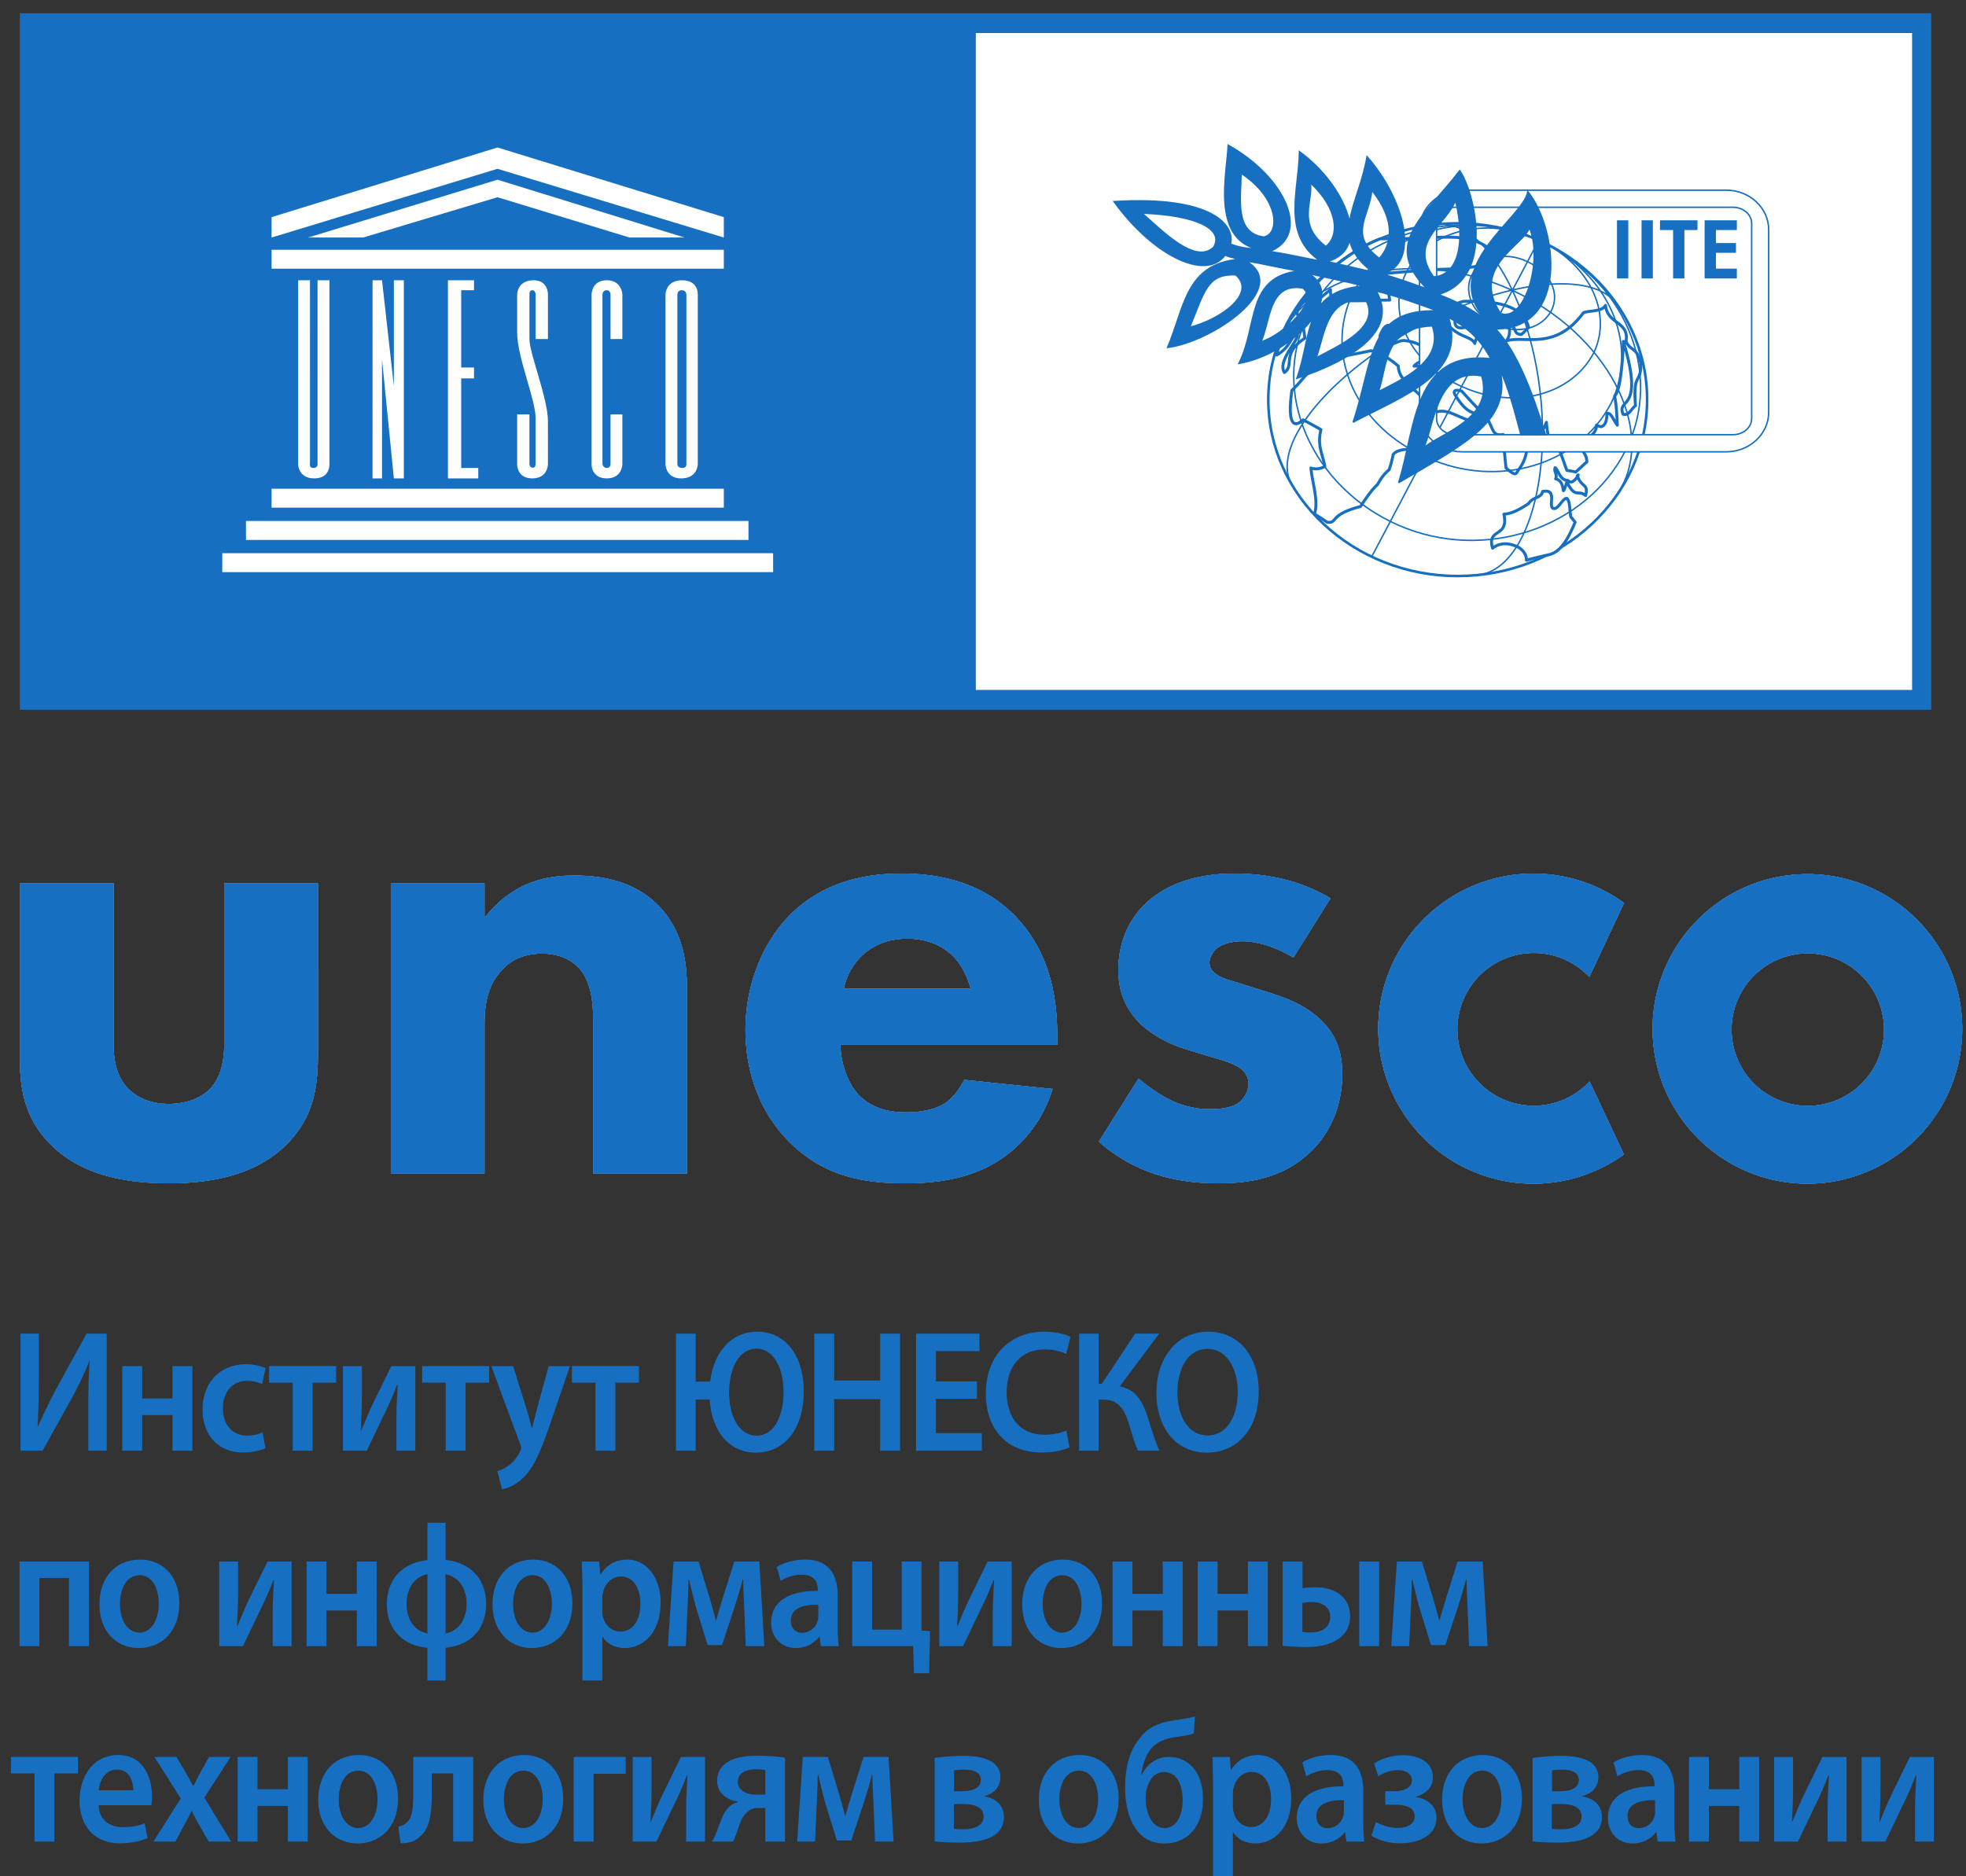
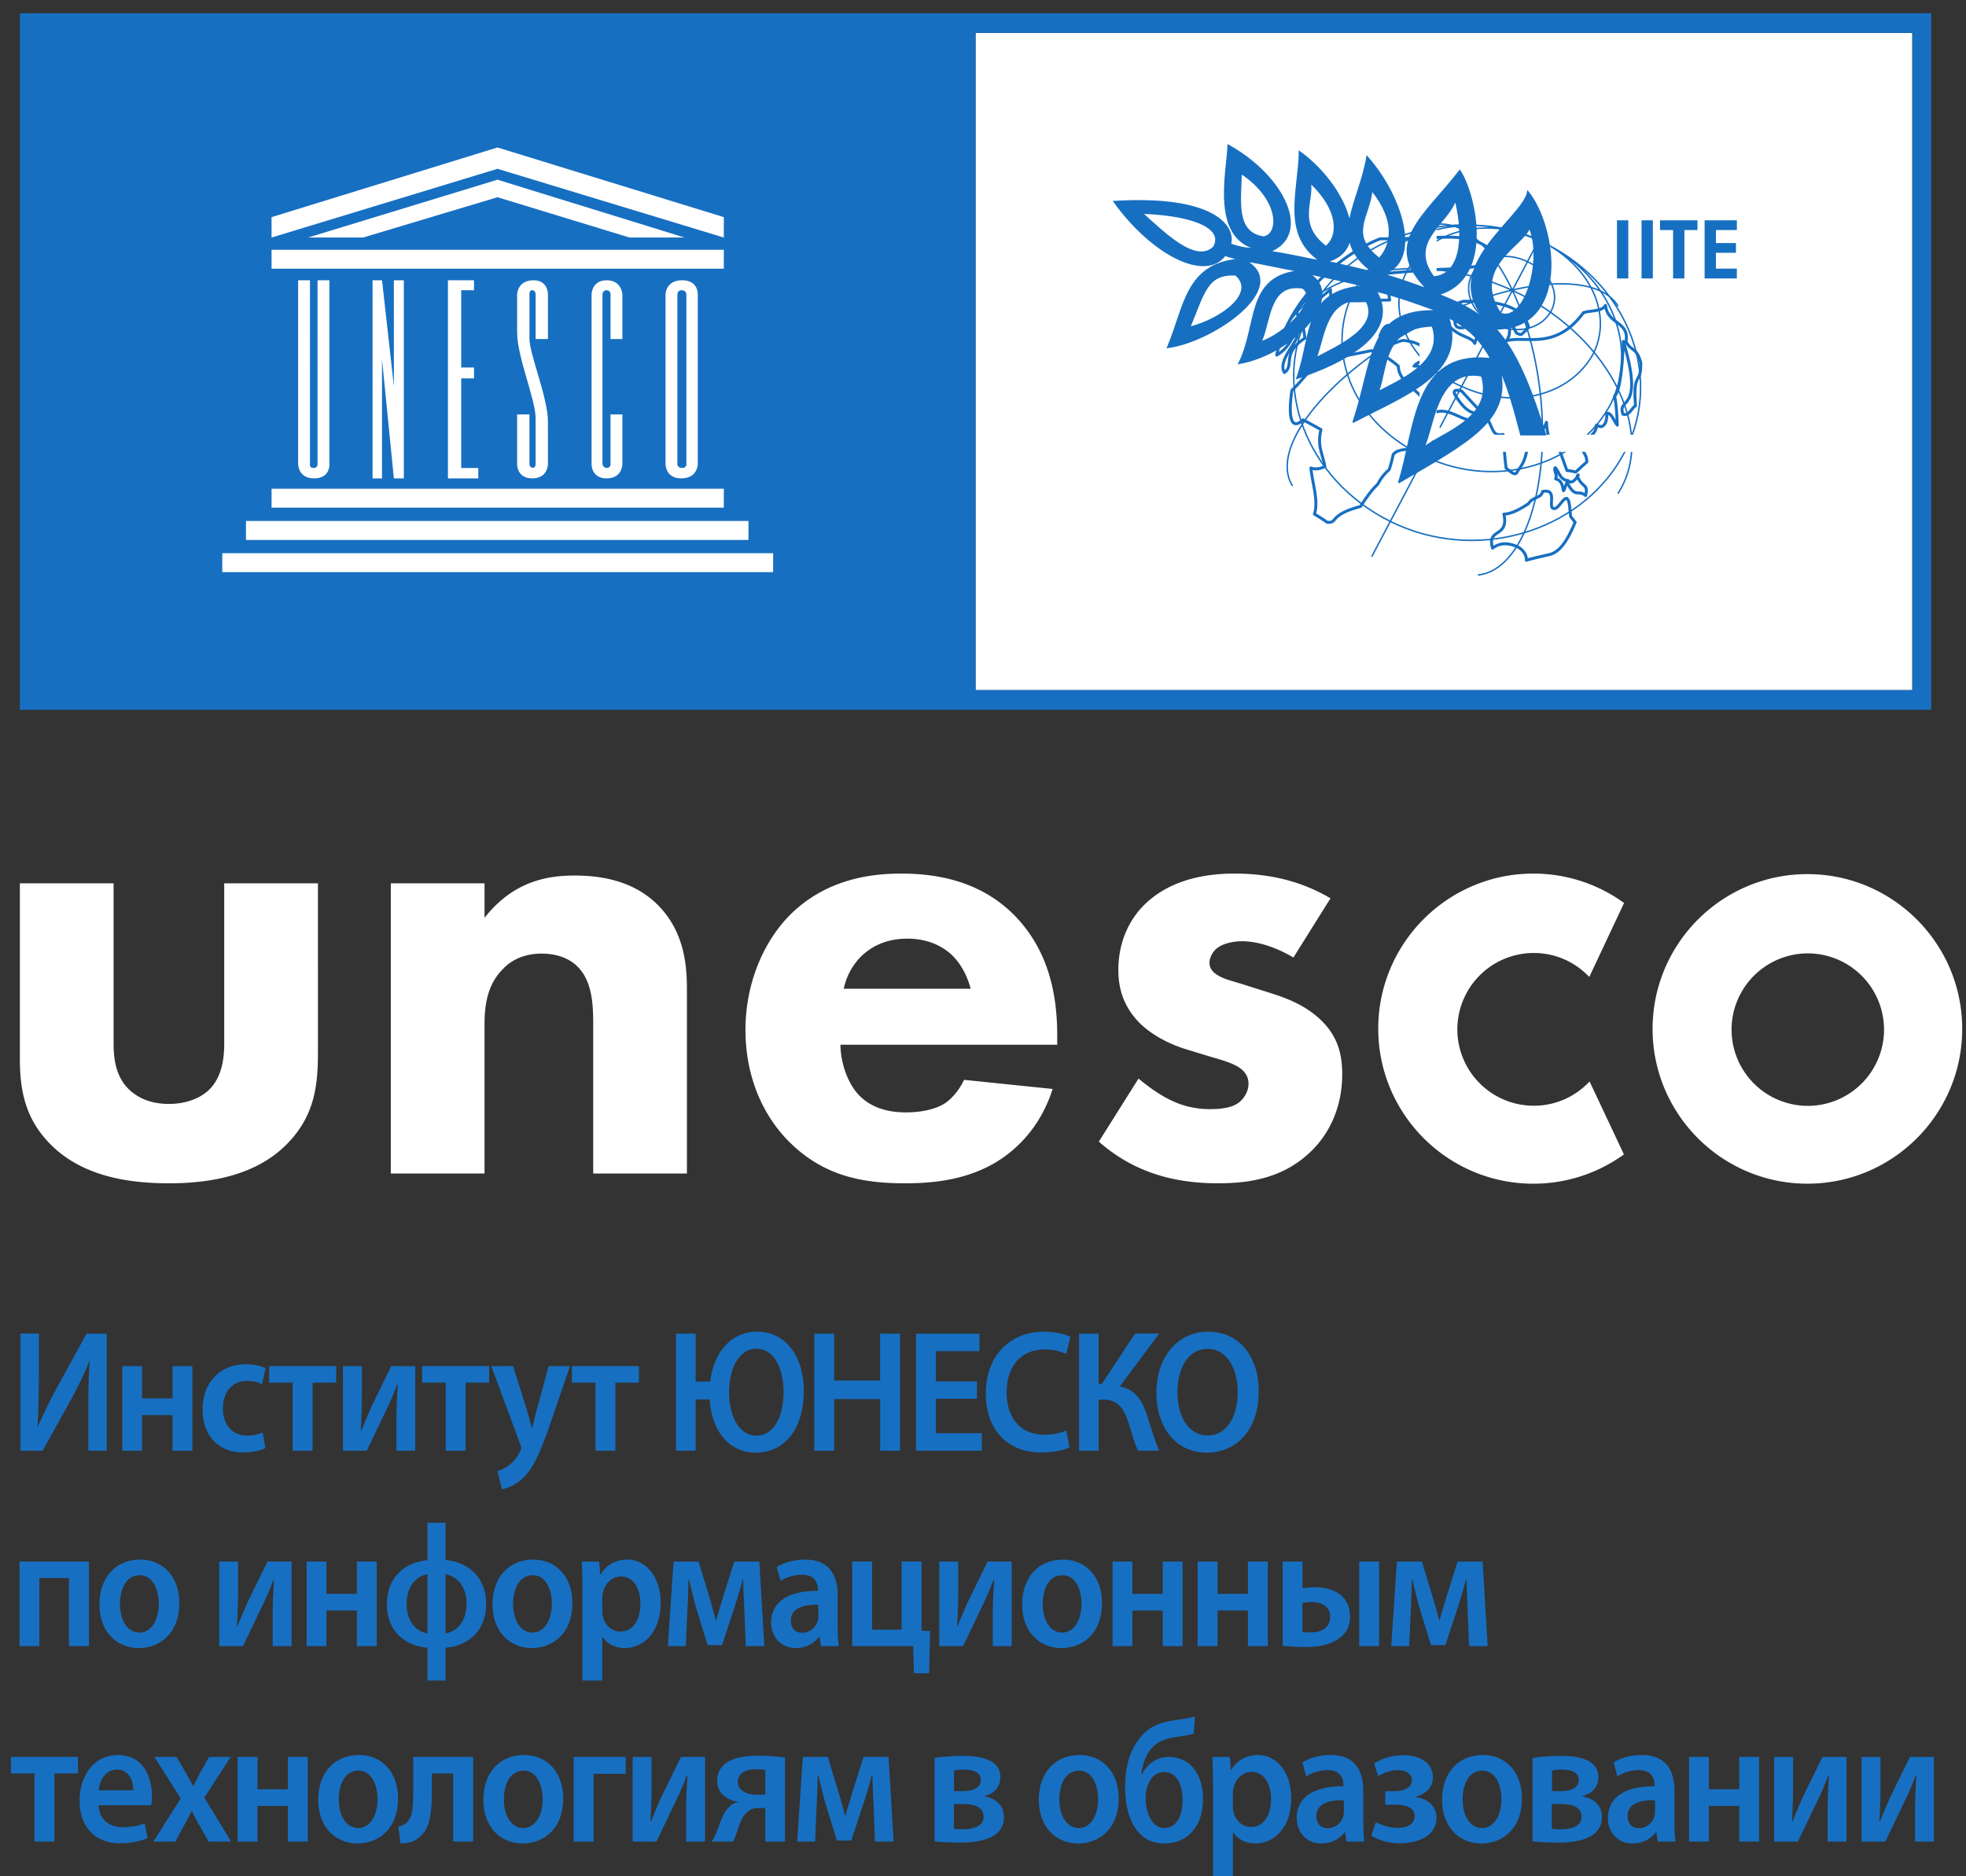
<svg xmlns="http://www.w3.org/2000/svg" width="132" height="126" fill="none">
  <rect width="100%" height="100%" fill="#333333" stroke="none" />
  <path d="M106.597 72.757a5.095 5.095 0 01-3.621 1.497 5.134 5.134 0 01-5.128-5.129 5.134 5.134 0 015.128-5.129c1.357 0 2.634.525 3.6 1.478l.131.129 2.336-4.965-.089-.063a10.336 10.336 0 00-6.004-1.91c-5.742 0-10.413 4.67-10.413 10.412 0 5.742 4.67 10.413 10.413 10.413 2.158 0 4.231-.658 5.994-1.903l.088-.064-2.304-4.897-.131.131zm14.782 1.506a5.125 5.125 0 01-5.12-5.12 5.125 5.125 0 015.12-5.12 5.125 5.125 0 015.118 5.12 5.125 5.125 0 01-5.118 5.12zm-.027-15.563c-5.733 0-10.395 4.664-10.395 10.395 0 5.732 4.662 10.394 10.395 10.394 5.731 0 10.394-4.662 10.394-10.394 0-5.731-4.663-10.395-10.394-10.395m-113.726.62v10.749c0 .874.087 2.228 1.093 3.146.436.392 1.223.918 2.622.918 1.179 0 2.097-.394 2.665-.918.918-.873 1.049-2.185 1.049-3.146v-10.75h6.292V70.68c0 2.23-.22 4.326-2.185 6.249-2.229 2.184-5.506 2.534-7.821 2.534-2.404 0-5.637-.35-7.866-2.534-1.791-1.748-2.141-3.714-2.141-5.855V59.32h6.292zm18.614 0h6.292v2.316c1.923-2.448 4.194-2.84 6.03-2.84 1.705 0 3.932.305 5.593 1.965 1.835 1.835 1.966 4.152 1.966 5.724v12.322h-6.292V68.801c0-1.267-.044-2.883-1.049-3.888-.48-.48-1.268-.874-2.402-.874-1.313 0-2.142.524-2.623 1.049-1.049 1.048-1.223 2.446-1.223 3.713v10.006H26.24V59.32zm38.93 7.078c-.044-.174-.35-1.398-1.267-2.272-.7-.655-1.704-1.092-2.972-1.092-1.616 0-2.578.655-3.19 1.267a4.394 4.394 0 00-1.092 2.097h8.52zm5.813 3.758H56.43c0 1.05.394 2.447 1.18 3.321.961 1.048 2.272 1.224 3.233 1.224.918 0 1.88-.176 2.535-.569.086-.043.83-.523 1.354-1.616l5.943.612c-.874 2.753-2.622 4.193-3.758 4.893-1.88 1.136-3.977 1.443-6.161 1.443-2.928 0-5.506-.526-7.777-2.798-1.705-1.704-2.928-4.282-2.928-7.515 0-2.797 1.004-5.68 2.97-7.69 2.36-2.36 5.288-2.797 7.473-2.797 2.184 0 5.33.394 7.734 2.927 2.315 2.449 2.754 5.506 2.754 7.91v.654zm15.859-5.855c-.96-.569-2.229-1.093-3.451-1.093-.656 0-1.399.175-1.793.568-.218.219-.392.569-.392.874 0 .438.305.699.611.874.437.262 1.093.393 1.88.655l1.66.525c1.091.35 2.229.787 3.233 1.704 1.137 1.05 1.529 2.228 1.529 3.715 0 2.577-1.135 4.237-2.01 5.112-1.922 1.922-4.282 2.227-6.335 2.227-2.623 0-5.462-.566-7.997-2.796l2.666-4.238c.61.524 1.486 1.136 2.141 1.442a5.874 5.874 0 002.622.612c.392 0 1.399 0 1.965-.437.395-.306.656-.787.656-1.267 0-.35-.13-.787-.699-1.136-.437-.263-1.004-.437-1.922-.7l-1.573-.48c-1.137-.35-2.316-.962-3.146-1.791-.918-.962-1.399-2.055-1.399-3.54 0-1.878.743-3.452 1.88-4.501 1.747-1.617 4.107-1.966 5.898-1.966 2.884 0 4.894.743 6.466 1.66l-2.49 3.977z" fill="#fff" />
-   <path d="M106.597 72.757a5.095 5.095 0 01-3.621 1.497 5.134 5.134 0 01-5.128-5.129 5.134 5.134 0 015.128-5.129c1.357 0 2.634.525 3.6 1.478l.131.129 2.336-4.965-.089-.063a10.336 10.336 0 00-6.004-1.91c-5.742 0-10.413 4.67-10.413 10.412 0 5.742 4.67 10.413 10.413 10.413 2.158 0 4.231-.658 5.994-1.903l.088-.064-2.304-4.897-.131.131zm14.782 1.506a5.125 5.125 0 01-5.12-5.12 5.125 5.125 0 015.12-5.12 5.125 5.125 0 015.118 5.12 5.125 5.125 0 01-5.118 5.12zm-.027-15.563c-5.733 0-10.395 4.664-10.395 10.395 0 5.732 4.662 10.394 10.395 10.394 5.731 0 10.394-4.662 10.394-10.394 0-5.731-4.663-10.395-10.394-10.395m-113.726.62v10.749c0 .874.087 2.228 1.093 3.146.436.392 1.223.918 2.622.918 1.179 0 2.097-.394 2.665-.918.918-.873 1.049-2.185 1.049-3.146v-10.75h6.292V70.68c0 2.23-.22 4.326-2.185 6.249-2.229 2.184-5.506 2.534-7.821 2.534-2.404 0-5.637-.35-7.866-2.534-1.791-1.748-2.141-3.714-2.141-5.855V59.32h6.292zm18.614 0h6.292v2.316c1.923-2.448 4.194-2.84 6.03-2.84 1.705 0 3.932.305 5.593 1.965 1.835 1.835 1.966 4.152 1.966 5.724v12.322h-6.292V68.801c0-1.267-.044-2.883-1.049-3.888-.48-.48-1.268-.874-2.402-.874-1.313 0-2.142.524-2.623 1.049-1.049 1.048-1.223 2.446-1.223 3.713v10.006H26.24V59.32zm38.93 7.078c-.044-.174-.35-1.398-1.267-2.272-.7-.655-1.704-1.092-2.972-1.092-1.616 0-2.578.655-3.19 1.267a4.394 4.394 0 00-1.092 2.097h8.52zm5.813 3.758H56.43c0 1.05.394 2.447 1.18 3.321.961 1.048 2.272 1.224 3.233 1.224.918 0 1.88-.176 2.535-.569.086-.043.83-.523 1.354-1.616l5.943.612c-.874 2.753-2.622 4.193-3.758 4.893-1.88 1.136-3.977 1.443-6.161 1.443-2.928 0-5.506-.526-7.777-2.798-1.705-1.704-2.928-4.282-2.928-7.515 0-2.797 1.004-5.68 2.97-7.69 2.36-2.36 5.288-2.797 7.473-2.797 2.184 0 5.33.394 7.734 2.927 2.315 2.449 2.754 5.506 2.754 7.91v.654zm15.859-5.855c-.96-.569-2.229-1.093-3.451-1.093-.656 0-1.399.175-1.793.568-.218.219-.392.569-.392.874 0 .438.305.699.611.874.437.262 1.093.393 1.88.655l1.66.525c1.091.35 2.229.787 3.233 1.704 1.137 1.05 1.529 2.228 1.529 3.715 0 2.577-1.135 4.237-2.01 5.112-1.922 1.922-4.282 2.227-6.335 2.227-2.623 0-5.462-.566-7.997-2.796l2.666-4.238c.61.524 1.486 1.136 2.141 1.442a5.874 5.874 0 002.622.612c.392 0 1.399 0 1.965-.437.395-.306.656-.787.656-1.267 0-.35-.13-.787-.699-1.136-.437-.263-1.004-.437-1.922-.7l-1.573-.48c-1.137-.35-2.316-.962-3.146-1.791-.918-.962-1.399-2.055-1.399-3.54 0-1.878.743-3.452 1.88-4.501 1.747-1.617 4.107-1.966 5.898-1.966 2.884 0 4.894.743 6.466 1.66l-2.49 3.977z" fill="#176FC1" />
-   <path d="M106.597 72.757a5.095 5.095 0 01-3.621 1.497 5.134 5.134 0 01-5.128-5.129 5.134 5.134 0 015.128-5.129c1.357 0 2.634.525 3.6 1.478l.131.129 2.336-4.965-.089-.063a10.336 10.336 0 00-6.004-1.91c-5.742 0-10.413 4.67-10.413 10.412 0 5.742 4.67 10.413 10.413 10.413 2.158 0 4.231-.658 5.994-1.903l.088-.064-2.304-4.897-.131.131zm14.782 1.506a5.125 5.125 0 01-5.12-5.12 5.125 5.125 0 015.12-5.12 5.125 5.125 0 015.118 5.12 5.125 5.125 0 01-5.118 5.12zm-.027-15.563c-5.733 0-10.395 4.664-10.395 10.395 0 5.732 4.662 10.394 10.395 10.394 5.731 0 10.394-4.662 10.394-10.394 0-5.731-4.663-10.395-10.394-10.395m-113.726.62v10.749c0 .874.087 2.228 1.093 3.146.436.392 1.223.918 2.622.918 1.179 0 2.097-.394 2.665-.918.918-.873 1.049-2.185 1.049-3.146v-10.75h6.292V70.68c0 2.23-.22 4.326-2.185 6.249-2.229 2.184-5.506 2.534-7.821 2.534-2.404 0-5.637-.35-7.866-2.534-1.791-1.748-2.141-3.714-2.141-5.855V59.32h6.292zm18.614 0h6.292v2.316c1.923-2.448 4.194-2.84 6.03-2.84 1.705 0 3.932.305 5.593 1.965 1.835 1.835 1.966 4.152 1.966 5.724v12.322h-6.292V68.801c0-1.267-.044-2.883-1.049-3.888-.48-.48-1.268-.874-2.402-.874-1.313 0-2.142.524-2.623 1.049-1.049 1.048-1.223 2.446-1.223 3.713v10.006H26.24V59.32zm38.93 7.078c-.044-.174-.35-1.398-1.267-2.272-.7-.655-1.704-1.092-2.972-1.092-1.616 0-2.578.655-3.19 1.267a4.394 4.394 0 00-1.092 2.097h8.52zm5.813 3.758H56.43c0 1.05.394 2.447 1.18 3.321.961 1.048 2.272 1.224 3.233 1.224.918 0 1.88-.176 2.535-.569.086-.043.83-.523 1.354-1.616l5.943.612c-.874 2.753-2.622 4.193-3.758 4.893-1.88 1.136-3.977 1.443-6.161 1.443-2.928 0-5.506-.526-7.777-2.798-1.705-1.704-2.928-4.282-2.928-7.515 0-2.797 1.004-5.68 2.97-7.69 2.36-2.36 5.288-2.797 7.473-2.797 2.184 0 5.33.394 7.734 2.927 2.315 2.449 2.754 5.506 2.754 7.91v.654zm15.859-5.855c-.96-.569-2.229-1.093-3.451-1.093-.656 0-1.399.175-1.793.568-.218.219-.392.569-.392.874 0 .438.305.699.611.874.437.262 1.093.393 1.88.655l1.66.525c1.091.35 2.229.787 3.233 1.704 1.137 1.05 1.529 2.228 1.529 3.715 0 2.577-1.135 4.237-2.01 5.112-1.922 1.922-4.282 2.227-6.335 2.227-2.623 0-5.462-.566-7.997-2.796l2.666-4.238c.61.524 1.486 1.136 2.141 1.442a5.874 5.874 0 002.622.612c.392 0 1.399 0 1.965-.437.395-.306.656-.787.656-1.267 0-.35-.13-.787-.699-1.136-.437-.263-1.004-.437-1.922-.7l-1.573-.48c-1.137-.35-2.316-.962-3.146-1.791-.918-.962-1.399-2.055-1.399-3.54 0-1.878.743-3.452 1.88-4.501 1.747-1.617 4.107-1.966 5.898-1.966 2.884 0 4.894.743 6.466 1.66l-2.49 3.977z" fill="#176FC1" />
  <path d="M128.393 46.343H65.5V2.21h62.893v44.134z" fill="#fff" />
  <path d="M1.333 47.664h128.334V.89H1.333v46.774zM65.502 2.21h62.893v44.134H65.501V2.209z" fill="#176FC1" />
  <path d="M48.598 32.82H18.233v1.273h30.365V32.82zm1.656 2.165H16.515v1.273h33.739v-1.273zm-35.33 3.437h36.985V37.15H14.924v1.273zm33.674-21.65H18.233v1.273h30.365v-1.273zm-24.22-.821l9.025-2.706 8.862 2.706h3.692l-12.554-3.883-12.718 3.883h3.693z" fill="#fff" />
  <path d="M33.403 9.904l-15.17 4.678v1.369l15.17-4.615 15.195 4.615v-1.369L33.403 9.904zM20.017 31.171s0 .955 1.081.955c1.083 0 1.02-.955 1.02-.955v-12.35h-.797v12.381s0 .224-.285.224c-.288 0-.224-.286-.224-.286V18.82h-.795v12.35zm4.997.955h.635v-8l.796 8h.669V18.82h-.669v7.11l-.796-7.11h-.635v13.305zm5.061 0h2.037v-.7h-1.146V25.41h.86v-.732h-.86v-5.189h.86v-.668h-1.75v13.305zm11.712-9.358v-2.992s-.032-.955-1.05-.955-1.018.955-1.018.955v11.395s-.033.955 1.018.955c1.05 0 1.05-.955 1.05-.955v-3.343h-.795v3.343s0 .254-.255.254c-.239 0-.287-.254-.287-.254V19.776s0-.287.287-.287c.255 0 .255.287.255.287v2.992h.795zm5.062-2.992s.062-.955-1.052-.955c-1.113 0-1.113.955-1.113.955v11.395s0 .955 1.05.955c1.115 0 1.115-.955 1.115-.955V19.776zm-.764 11.395s.032.254-.288.254c-.317 0-.317-.254-.317-.254V19.776s0-.287.286-.287c.319 0 .319.287.319.287v11.395zm-10.122 0s0 .255-.207.239c-.208-.017-.208-.239-.208-.239v-3.343h-.827v3.343s-.032.955 1.018.955c1.051 0 1.051-.955 1.051-.955l-.001-2.879c-.002-1.561-1.241-4.537-1.241-5.522v-2.994s-.031-.286.191-.286c.224 0 .224.286.224.286v2.992h.827v-2.992s.032-.987-1.018-.955c-1.05.032-1.05.955-1.05.955v2.547c0 1.67 1.24 4.487 1.24 5.777v3.071z" fill="#fff" />
-   <path d="M97.868 14.994c7.007 0 12.722 5.321 12.722 11.842 0 6.526-5.715 11.847-12.722 11.847-7 0-12.713-5.32-12.713-11.847 0-6.52 5.713-11.842 12.713-11.842z" stroke="#176FC1" stroke-width=".174" stroke-miterlimit="2.613" stroke-linecap="round" stroke-linejoin="round" />
  <path fill-rule="evenodd" clip-rule="evenodd" d="M85.72 23.845c.558-.316.898-.783 1.19-1.461.849-.03-1.254 1.733-.672 2.63.704-.49-.227-1.244 1.376-2.306-.057-.46-.146-.897-.236-1.304-.906-.596.591-1.22.86-1.982.022.383-.016.49.071.866.325-.27.672-.543 1.02-.844 0 .271.032.52.065.74 2.622.052 2.388-.031 3.91-.031-.09-.626-.18-1.221-.236-1.794 1.222-.106 2.452-.218 3.706-.272 4.168-.134 3.116-.73 3.002-1.544-1.577-.996-3.002-.476-7.113-.506-2.775 1.079-6.158 4.154-6.943 7.808zm20.823 7.176c-.291.249-.494.46-.753.68a3.31 3.31 0 00-.584-.107c-.177-.467-.323-.927-.501-1.356-.347-.136-.785-.438-.874-1.878-.259.65-.638 1.222-1.278 1.659-.089.49-.154.95-.591 1.522-.169.212-.114.544-.842-.113-.09-.73-.145-1.492-.203-2.253-.905.188-.558-.73-1.464-1.493-.437-.467-.873-.926-1.31-1.416-.527-.158-.616.03-.381.354.413.655.818 1.062 1.319 1.138-.09.219-.179.384-.3.49-.841-.136-1.748-1.002-2.59-.46-.177-.188-.355-.407-.524-.596-.058.377.057.678.258.785.615.467.178 1.334 1.343 1.439.704.136.178.331.178.467-.76.679-3.358-.136-3.908.648a8.04 8.04 0 01-.268 1.01c-.404.347-.583.649-.785 1.003-.347.301-.728.845-1.14 1.47-2.162.565-1.49 1.138-2.241 1.056-.27-.19-.56-.379-.85-.543.29-.92-.147-2.066-.236-3.099.291.113.648.053.938-.105-.178-.897-.526-1.417-.265-2.472a42.285 42.285 0 00-1.198-.656c-1.19 1.085-.818-1.545-.753-1.982.753-.68 1.456-1.848 2.216-2.066a97.538 97.538 0 003.093-.595c.525.105 1.132.43 1.835 1.033.025 1.002 1.135 1.493 1.66 2.2.18-.195.38-.384.527-.572.38-.105.727-.241 1.108-.355.29-.159.29-.459-.056-.897-.729.46-1.052-.407-2.185-.376.347-.408.786-.302 1.165-.468-.202-.701-.761-1.107-1.748-1.243-.559-.113-1.343.866-1.7-.331.558-1.411.938-.22 1.376-.325.17-.438.324-.678.436-.709.18-.022.35-.052.496-.052.468.249.646-.92 1.868-.22.818 1.501 1.926 1.252 2.185 1.825.413-1.417.905-.678 1.433-1.334-.85-.625-.73.324-1.725.136-.987.407-1.197-.024-.93-.732-.493-.249-.437-.678.469-.896 2.299-.053 3.991.301 4.37 1.74a3.997 3.997 0 01-.495.49c-.613-.06-.2-.437-.847-.708.088.377.12.814-.171 1.139 1.255-.408 3.27.708 5.197-1.9.492-.166 1.22-.053 1.48-.49.145 1.304 1.61 1.063 1.376 2.42.316.678.695.353.986 1.409.065 1.5-.549.572-.347 2.91-.292.187-.405.678-.842.572-.436-1.168 1.48-.06.024-4.892-.056 1.764-.258 3.393-.583 3.664.147.874.147 1.387.179 1.96-.234-.272-.413-.868-.704-.792 0 .415-.057.791-.38.897a1.008 1.008 0 01-.316-.106c.024.573-.617.897-1.052 1.22.032.605.405.68.405 1.252m-6.33 5.79c-.403-1.388 1.109-.656.762-2.284.526-.024 1.075-.325 1.658-.71.267-.46.851-.345.939-.813.987-.188.405.874.671 1.116.349.217.674-.709.963-.648.228.21.172.837.26 1.243.114.112.202.248.291.355-.437 1.032-.907 1.906-1.636 2.147-.524.136-1.106.242-1.633.407 0-.407-.234-.678-.526-.867-.607-.3-1.222-.354-1.749.054m4.202-5.405c.29.271.29.814.872.866.325.409.851-.625.617-.323.29.836.759.489.557 1.326-.526-.43-.671.25-1.255-.897-.469 1.334.025-.053-.759-.219.145-.293-.147-.512-.032-.753" fill="#fff" />
-   <path d="M85.72 23.845c.558-.316.898-.783 1.19-1.461.849-.03-1.254 1.733-.672 2.63.704-.49-.227-1.244 1.376-2.306-.057-.46-.146-.897-.236-1.304-.906-.596.591-1.22.86-1.982.022.383-.016.49.071.866.325-.27.672-.543 1.02-.844 0 .271.032.52.065.74 2.622.052 2.388-.031 3.91-.031-.09-.626-.18-1.221-.236-1.794 1.222-.106 2.452-.218 3.706-.272 4.168-.134 3.116-.73 3.002-1.544-1.577-.996-3.002-.476-7.113-.506-2.775 1.079-6.158 4.154-6.943 7.808zm20.823 7.176c-.291.249-.494.46-.753.68a3.31 3.31 0 00-.584-.107c-.177-.467-.323-.927-.501-1.356-.347-.136-.785-.438-.874-1.878-.259.65-.638 1.222-1.278 1.659-.089.49-.154.95-.591 1.522-.169.212-.114.544-.842-.113-.09-.73-.145-1.492-.203-2.253-.905.188-.558-.73-1.464-1.493-.437-.467-.873-.926-1.31-1.416-.527-.158-.616.03-.381.354.413.655.818 1.062 1.319 1.138-.09.219-.179.384-.3.49-.841-.136-1.748-1.002-2.59-.46-.177-.188-.355-.407-.524-.596-.058.377.057.678.258.785.615.467.178 1.334 1.343 1.439.704.136.178.331.178.467-.76.679-3.358-.136-3.908.648a8.04 8.04 0 01-.268 1.01c-.404.347-.583.649-.785 1.003-.347.301-.728.845-1.14 1.47-2.162.565-1.49 1.138-2.241 1.056-.27-.19-.56-.379-.85-.543.29-.92-.147-2.066-.236-3.099.291.113.648.053.938-.105-.178-.897-.526-1.417-.265-2.472a42.285 42.285 0 00-1.198-.656c-1.19 1.085-.818-1.545-.753-1.982.753-.68 1.456-1.848 2.216-2.066a97.538 97.538 0 003.093-.595c.525.105 1.132.43 1.835 1.033.025 1.002 1.135 1.493 1.66 2.2.18-.195.38-.384.527-.572.38-.105.727-.241 1.108-.355.29-.159.29-.459-.056-.897-.729.46-1.052-.407-2.185-.376.347-.408.786-.302 1.165-.468-.202-.701-.761-1.107-1.748-1.243-.559-.113-1.343.866-1.7-.331.558-1.411.938-.22 1.376-.325.17-.438.324-.678.436-.709.18-.022.35-.052.496-.052.468.249.646-.92 1.868-.22.818 1.501 1.926 1.252 2.185 1.825.413-1.417.905-.678 1.433-1.334-.85-.625-.73.324-1.725.136-.987.407-1.197-.024-.93-.732-.493-.249-.437-.678.469-.896 2.299-.053 3.991.301 4.37 1.74a3.997 3.997 0 01-.495.49c-.613-.06-.2-.437-.847-.708.088.377.12.814-.171 1.139 1.255-.408 3.27.708 5.197-1.9.492-.166 1.22-.053 1.48-.49.145 1.304 1.61 1.063 1.376 2.42.316.678.695.353.986 1.409.065 1.5-.549.572-.347 2.91-.292.187-.405.678-.842.572-.436-1.168 1.48-.06.024-4.892-.056 1.764-.258 3.393-.583 3.664.147.874.147 1.387.179 1.96-.234-.272-.413-.868-.704-.792 0 .415-.057.791-.38.897a1.008 1.008 0 01-.316-.106c.024.573-.617.897-1.052 1.22.032.605.405.68.405 1.252v0zm-6.33 5.79c-.403-1.388 1.109-.656.762-2.284.526-.024 1.075-.325 1.658-.71.267-.46.851-.345.939-.813.987-.188.405.874.671 1.116.349.217.674-.709.963-.648.228.21.172.837.26 1.243.114.112.202.248.291.355-.437 1.032-.907 1.906-1.636 2.147-.524.136-1.106.242-1.633.407 0-.407-.234-.678-.526-.867-.607-.3-1.222-.354-1.749.054v0zm4.202-5.405c.29.271.29.814.872.866.325.409.851-.625.617-.323.29.836.759.489.557 1.326-.526-.43-.671.25-1.255-.897-.469 1.334.025-.053-.759-.219.145-.293-.147-.512-.032-.753v0z" stroke="#176FC1" stroke-width=".198" stroke-miterlimit="2.613" stroke-linecap="round" stroke-linejoin="round" />
+   <path d="M85.72 23.845c.558-.316.898-.783 1.19-1.461.849-.03-1.254 1.733-.672 2.63.704-.49-.227-1.244 1.376-2.306-.057-.46-.146-.897-.236-1.304-.906-.596.591-1.22.86-1.982.022.383-.016.49.071.866.325-.27.672-.543 1.02-.844 0 .271.032.52.065.74 2.622.052 2.388-.031 3.91-.031-.09-.626-.18-1.221-.236-1.794 1.222-.106 2.452-.218 3.706-.272 4.168-.134 3.116-.73 3.002-1.544-1.577-.996-3.002-.476-7.113-.506-2.775 1.079-6.158 4.154-6.943 7.808zm20.823 7.176c-.291.249-.494.46-.753.68a3.31 3.31 0 00-.584-.107c-.177-.467-.323-.927-.501-1.356-.347-.136-.785-.438-.874-1.878-.259.65-.638 1.222-1.278 1.659-.089.49-.154.95-.591 1.522-.169.212-.114.544-.842-.113-.09-.73-.145-1.492-.203-2.253-.905.188-.558-.73-1.464-1.493-.437-.467-.873-.926-1.31-1.416-.527-.158-.616.03-.381.354.413.655.818 1.062 1.319 1.138-.09.219-.179.384-.3.49-.841-.136-1.748-1.002-2.59-.46-.177-.188-.355-.407-.524-.596-.058.377.057.678.258.785.615.467.178 1.334 1.343 1.439.704.136.178.331.178.467-.76.679-3.358-.136-3.908.648a8.04 8.04 0 01-.268 1.01c-.404.347-.583.649-.785 1.003-.347.301-.728.845-1.14 1.47-2.162.565-1.49 1.138-2.241 1.056-.27-.19-.56-.379-.85-.543.29-.92-.147-2.066-.236-3.099.291.113.648.053.938-.105-.178-.897-.526-1.417-.265-2.472a42.285 42.285 0 00-1.198-.656c-1.19 1.085-.818-1.545-.753-1.982.753-.68 1.456-1.848 2.216-2.066a97.538 97.538 0 003.093-.595c.525.105 1.132.43 1.835 1.033.025 1.002 1.135 1.493 1.66 2.2.18-.195.38-.384.527-.572.38-.105.727-.241 1.108-.355.29-.159.29-.459-.056-.897-.729.46-1.052-.407-2.185-.376.347-.408.786-.302 1.165-.468-.202-.701-.761-1.107-1.748-1.243-.559-.113-1.343.866-1.7-.331.558-1.411.938-.22 1.376-.325.17-.438.324-.678.436-.709.18-.022.35-.052.496-.052.468.249.646-.92 1.868-.22.818 1.501 1.926 1.252 2.185 1.825.413-1.417.905-.678 1.433-1.334-.85-.625-.73.324-1.725.136-.987.407-1.197-.024-.93-.732-.493-.249-.437-.678.469-.896 2.299-.053 3.991.301 4.37 1.74a3.997 3.997 0 01-.495.49c-.613-.06-.2-.437-.847-.708.088.377.12.814-.171 1.139 1.255-.408 3.27.708 5.197-1.9.492-.166 1.22-.053 1.48-.49.145 1.304 1.61 1.063 1.376 2.42.316.678.695.353.986 1.409.065 1.5-.549.572-.347 2.91-.292.187-.405.678-.842.572-.436-1.168 1.48-.06.024-4.892-.056 1.764-.258 3.393-.583 3.664.147.874.147 1.387.179 1.96-.234-.272-.413-.868-.704-.792 0 .415-.057.791-.38.897a1.008 1.008 0 01-.316-.106c.024.573-.617.897-1.052 1.22.032.605.405.68.405 1.252v0m-6.33 5.79c-.403-1.388 1.109-.656.762-2.284.526-.024 1.075-.325 1.658-.71.267-.46.851-.345.939-.813.987-.188.405.874.671 1.116.349.217.674-.709.963-.648.228.21.172.837.26 1.243.114.112.202.248.291.355-.437 1.032-.907 1.906-1.636 2.147-.524.136-1.106.242-1.633.407 0-.407-.234-.678-.526-.867-.607-.3-1.222-.354-1.749.054v0zm4.202-5.405c.29.271.29.814.872.866.325.409.851-.625.617-.323.29.836.759.489.557 1.326-.526-.43-.671.25-1.255-.897-.469 1.334.025-.053-.759-.219.145-.293-.147-.512-.032-.753v0z" stroke="#176FC1" stroke-width=".198" stroke-miterlimit="2.613" stroke-linecap="round" stroke-linejoin="round" />
  <path d="M108.649 33.117c2.721-4.303-.909-10.812-7.159-13.641-6.251-2.83-13.51-1.344-15.553 3.241M99.268 38.61c3.035-.353 4.897-5.98 4.124-12.412-.773-6.434-3.88-11.485-6.917-11.133m-9.711 17.538c-1.522-2.47 2.197-7.23 8.179-10.527 5.981-3.296 12.156-4.014 13.68-1.544m-5.264-4.475L92.116 37.349m-1.264-17.681c-2.018 4.1.188 9.034 5.003 11.074 4.68 2.105 10.135.523 12.323-3.675 1.958-4.05-.274-8.952-5.038-11.003-4.674-2.133-10.278-.458-12.288 3.604v0zm3.554-1.337c-1.378 2.72.304 6.175 3.815 7.656 3.428 1.546 7.278.562 8.782-2.286 1.324-2.755-.379-6.114-3.845-7.65-3.427-1.584-7.38-.527-8.752 2.28zm4.404.16c-.581 1.154.109 2.69 1.628 3.327 1.484.667 3.103.25 3.733-.98.601-1.22-.158-2.61-1.642-3.276-1.469-.718-3.16-.271-3.72.93v0zM87.826 21.16c-2.6 5.19.271 11.567 6.053 14.103 5.782 2.532 12.639.202 15.267-5.025 2.63-5.227-.094-11.545-5.856-14.101-5.759-2.555-12.863-.166-15.464 5.023v0z" stroke="#176FC1" stroke-width=".098" stroke-miterlimit="2.613" stroke-linecap="round" stroke-linejoin="round" />
  <path fill-rule="evenodd" clip-rule="evenodd" d="M97.717 13.918h18.631c.692 0 1.26.485 1.26 1.075v13.123c0 .593-.568 1.076-1.26 1.076h-18.63c-.694 0-1.261-.483-1.261-1.076V14.993c0-.591.568-1.075 1.26-1.075zm.442-1.148h17.746c1.566 0 2.847 1.194 2.847 2.652v12.266c0 1.458-1.281 2.653-2.847 2.653H98.159c-1.565 0-2.847-1.195-2.847-2.653V15.422c0-1.46 1.282-2.652 2.847-2.652" fill="#fff" />
-   <path d="M97.717 13.918h18.631c.692 0 1.26.485 1.26 1.075v13.123c0 .593-.568 1.076-1.26 1.076h-18.63c-.694 0-1.261-.483-1.261-1.076V14.993c0-.591.568-1.075 1.26-1.075zm.442-1.148h17.746c1.566 0 2.847 1.194 2.847 2.652v12.266c0 1.458-1.281 2.653-2.847 2.653H98.159c-1.565 0-2.847-1.195-2.847-2.653V15.422c0-1.46 1.282-2.652 2.847-2.652v0z" stroke="#176FC1" stroke-width=".098" stroke-miterlimit="2.613" />
  <path d="M109.326 18.697h-.76v-3.902h.76v3.902zm1.649 0h-.759v-3.902h.759v3.902zm2.118-3.247v3.247h-.759V15.45h-.879v-.655h2.515v.655h-.877zm3.522 0h-1.404v.872h1.345v.656h-1.345v1.063h1.404v.656h-2.165v-3.902h2.165v.655zm-36.742 6.534c.976-2.34 1.153-3.628 3.097-3.528 1.422 1.231-.969 2.992-3.097 3.528zm-3.197-7.672c3.774.136 5.502 1.109 4.819 2.282-1.222 1.203-3.42-1.045-4.82-2.282zm6.655-2.678c2.59 1.705 2.629 4.088 1.514 4.288-1.944-.272-1.553-2.483-1.514-4.288zm4.642.63c1.944 1.811 1.944 3.594 1.046 4.295-1.983-1.51-.831-3.05-1.046-4.295zM84.66 22.958c.646-1.404.507-3.987 2.804-3.622 1.192.844-1.329 3.185-2.804 3.622zm7.446-10.186c1.661 2.076 1.337 3.65.507 4.589-2.12-1.61-.682-2.777-.507-4.589zm-3.741 11.26c.613-1.675.653-4.06 3.312-3.923 1.114 1.847-1.799 3.12-3.312 3.923m9.36-10.593c.683 2.82.215 5.06-1.476 5.16-1.729-2.376.861-3.486 1.475-5.16zm-5.18 12.868c.607-1.675.323-4.323 3.627-4.422.83 2.411-2.121 3.621-3.628 4.422zm10.145-11.022c.937 2.211-.325 6.399-1.945 5.762-2.053-3.114 1.545-4.56 1.945-5.763zM95.566 30.1c.684-1.245.83-5.469 3.918-4.86.87 2.913-2.873 3.887-3.918 4.86zM82.263 17.117c.13.114.407.136.922.301-3.58.315-3.634 3.192-4.787 5.912 2.99-.372 8.314-4.023 5.263-5.798.954.122 2.299.465 3.559.666-3.566.4-2.736 3.622-4.035 6.206 3.636-.638 7.271-4.495 4.681-6.034 1.222.264 2.482.536 3.743.837-4.144.3-3.49 3.314-4.535 6.199 3.382-1.11 6.948-3.114 5.326-5.863 1.475.366 2.844.867 4.134 1.34-4.748-.173-4.28 3.313-5.686 7.471 3.496-1.846 7.593-3.249 6.41-7.035 1.367.701 2.197 1.575 2.842 2.777-5.257-.602-5.04 4.731-6.194 8.317 4.787-2.784 7.562-4.222 6.801-7.609.577 1.239.976 2.749 1.407 4.388h1.651c-.898-2.885-1.867-5.497-3.343-7.107 4.927 0 4.136-6.765 2.16-9.213-.292 1.776-6.079 5.125-2.774 8.647-1.076-.809-1.798-1.174-3.235-1.746 3.849-1.103 2.414-6.9 1.437-8.31-2.375 3.084-5.249 4.895-2.191 7.944-1.121-.4-2.051-.737-3.027-1.008 2.628-.666 1.514-5.025-1.006-7.874-.539 3.221-2.66 5.533.398 7.744-.937-.2-2.159-.508-3.096-.708 3.097-.802 1.22-5.161-1.838-7.373-.03 2.584-1.22 5.598 1.407 7.344-.976-.171-2.375-.508-3.42-.637 2.805-1.109 1.076-4.995-2.773-7.143-.07 1.846-1.147 6.235 1.943 6.972-.722-.022-1.23-.121-1.797-.33.322-1.203-1.123-3.264-7.809-2.855 2.529 3.522 6.14 5.404 7.462 3.578z" fill="#176FC1" />
  <path d="M79.873 21.984c.976-2.34 1.153-3.628 3.097-3.528 1.422 1.231-.969 2.992-3.097 3.528zm-3.197-7.672c3.774.136 5.502 1.109 4.819 2.282-1.222 1.203-3.42-1.045-4.82-2.282zm6.655-2.678c2.59 1.705 2.629 4.088 1.514 4.288-1.944-.272-1.553-2.483-1.514-4.288zm4.642.63c1.944 1.811 1.944 3.594 1.046 4.295-1.983-1.51-.831-3.05-1.046-4.295zM84.66 22.958c.646-1.404.507-3.987 2.804-3.622 1.192.844-1.329 3.185-2.804 3.622zm7.446-10.186c1.661 2.076 1.337 3.65.507 4.589-2.12-1.61-.682-2.777-.507-4.589zm-3.741 11.26c.613-1.675.653-4.06 3.312-3.923 1.114 1.847-1.799 3.12-3.312 3.923v0zm9.36-10.593c.683 2.82.215 5.06-1.476 5.16-1.729-2.376.861-3.486 1.475-5.16zm-5.18 12.868c.607-1.675.323-4.323 3.627-4.422.83 2.411-2.121 3.621-3.628 4.422zm10.145-11.022c.937 2.211-.325 6.399-1.945 5.762-2.053-3.114 1.545-4.56 1.945-5.763zM95.566 30.1c.684-1.245.83-5.469 3.918-4.86.87 2.913-2.873 3.887-3.918 4.86zM82.263 17.117c.13.114.407.136.922.301-3.58.315-3.634 3.192-4.787 5.912 2.99-.372 8.314-4.023 5.263-5.798.954.122 2.299.465 3.559.666-3.566.4-2.736 3.622-4.035 6.206 3.636-.638 7.271-4.495 4.681-6.034 1.222.264 2.482.536 3.743.837-4.144.3-3.49 3.314-4.535 6.199 3.382-1.11 6.948-3.114 5.326-5.863 1.475.366 2.844.867 4.134 1.34-4.748-.173-4.28 3.313-5.686 7.471 3.496-1.846 7.593-3.249 6.41-7.035 1.367.701 2.197 1.575 2.842 2.777-5.257-.602-5.04 4.731-6.194 8.317 4.787-2.784 7.562-4.222 6.801-7.609.577 1.239.976 2.749 1.407 4.388h1.651c-.898-2.885-1.867-5.497-3.343-7.107 4.927 0 4.136-6.765 2.16-9.213-.292 1.776-6.079 5.125-2.774 8.647-1.076-.809-1.798-1.174-3.235-1.746 3.849-1.103 2.414-6.9 1.437-8.31-2.375 3.084-5.249 4.895-2.191 7.944-1.121-.4-2.051-.737-3.027-1.008 2.628-.666 1.514-5.025-1.006-7.874-.539 3.221-2.66 5.533.398 7.744-.937-.2-2.159-.508-3.096-.708 3.097-.802 1.22-5.161-1.838-7.373-.03 2.584-1.22 5.598 1.407 7.344-.976-.171-2.375-.508-3.42-.637 2.805-1.109 1.076-4.995-2.773-7.143-.07 1.846-1.147 6.235 1.943 6.972-.722-.022-1.23-.121-1.797-.33.322-1.203-1.123-3.264-7.809-2.855 2.529 3.522 6.14 5.404 7.462 3.578z" stroke="#176FC1" stroke-width=".098" stroke-miterlimit="2.613" />
  <path d="M2.61 89.558v2.777c0 1.248-.032 2.403-.086 3.454l.022.011a34.61 34.61 0 011.334-2.718l1.93-3.524h1.356v7.864H5.93v-2.788c0-1.237.011-2.24.098-3.256h-.022c-.347.898-.835 1.879-1.301 2.72L2.86 97.421H1.374v-7.864H2.61zm6.933 2.182v2.17h2.039v-2.17h1.334v5.683h-1.334V95.03h-2.04v2.392H8.21V91.74h1.334zm8.277 5.508c-.283.14-.836.291-1.497.291-1.649 0-2.723-1.131-2.723-2.893 0-1.704 1.084-3.034 2.94-3.034.488 0 .986.116 1.29.268l-.238 1.073a2.228 2.228 0 00-1.01-.221c-1.02 0-1.626.805-1.615 1.844 0 1.167.704 1.832 1.616 1.832.466 0 .792-.106 1.052-.222l.184 1.062zm4.75-5.508v1.109h-1.583v4.574h-1.334v-4.574h-1.584v-1.11h4.501zm1.726 0v2.042c0 .898-.032 1.505-.076 2.298h.032c.283-.664.445-1.084.716-1.68l1.302-2.66h1.615v5.683h-1.268v-2.03c0-.91.033-1.33.087-2.404h-.044c-.26.676-.434 1.084-.694 1.633-.412.84-.89 1.867-1.345 2.8h-1.595V91.74h1.27zm8.547 0v1.109H31.26v4.574h-1.334v-4.574h-1.584v-1.11h4.501zm1.607 0l.954 3.046c.109.349.217.781.293 1.108h.032c.088-.327.185-.747.283-1.12l.824-3.034h1.432l-1.324 3.873c-.726 2.125-1.215 3.07-1.843 3.653-.52.503-1.063.69-1.4.735l-.303-1.213c.227-.058.51-.187.78-.397.25-.175.543-.514.727-.898a.608.608 0 00.087-.257.651.651 0 00-.076-.28l-1.93-5.216h1.464zm8.45 0v1.109h-1.584v4.574h-1.334v-4.574h-1.584v-1.11H42.9zm9.708 1.727c0-1.482-.597-2.894-1.811-2.894-1.215 0-1.844 1.377-1.844 2.94 0 1.564.661 2.894 1.833 2.894 1.182 0 1.822-1.295 1.822-2.94zm-5.9-3.91v3.222h.976c.249-2.03 1.442-3.35 3.156-3.35 1.985 0 3.124 1.74 3.124 3.98 0 2.66-1.367 4.142-3.222 4.142-1.79 0-2.96-1.447-3.091-3.57h-.944v3.442h-1.323v-7.865h1.324zm9.297.001v3.15h3.09v-3.15h1.335v7.864h-1.334v-3.465h-3.091v3.465H54.67v-7.864h1.335zm9.588 4.375H62.84v2.311h3.08v1.178h-4.414v-7.864h4.252v1.178H62.84v2.03h2.754v1.167zm6.217 3.257c-.316.174-1.01.35-1.888.35-2.32 0-3.732-1.564-3.732-3.957 0-2.59 1.671-4.154 3.905-4.154.879 0 1.508.198 1.779.35l-.292 1.143a3.353 3.353 0 00-1.432-.303c-1.486 0-2.56 1.004-2.56 2.894 0 1.727.944 2.836 2.549 2.836.542 0 1.107-.116 1.453-.292l.217 1.132zm1.953-7.632v3.372h.217l2.234-3.373h1.616l-2.646 3.547c1.063.21 1.508.958 1.833 1.95.27.828.498 1.622.824 2.368H76.41c-.249-.536-.422-1.19-.607-1.785-.292-.957-.684-1.645-1.724-1.645h-.315v3.43h-1.312v-7.864h1.312z" fill="#176FC1" />
  <path d="M79.056 93.525c0 1.599.748 2.871 2.028 2.871 1.291 0 2.018-1.283 2.018-2.929 0-1.482-.684-2.882-2.018-2.882-1.323 0-2.028 1.318-2.028 2.94zm5.456-.116c0 2.637-1.486 4.141-3.503 4.141-2.06 0-3.364-1.69-3.364-4.002 0-2.415 1.411-4.119 3.472-4.119 2.137 0 3.395 1.74 3.395 3.98M5.973 104.863v5.682H4.628v-4.574H2.644v4.574H1.31v-5.682h4.663zm2.084 2.847c0 1.097.5 1.926 1.312 1.926.76 0 1.29-.806 1.29-1.95 0-.886-.368-1.902-1.279-1.902-.943 0-1.323.98-1.323 1.926zm3.98-.059c0 2.089-1.366 3.022-2.71 3.022-1.497 0-2.648-1.108-2.648-2.928 0-1.867 1.14-3.011 2.734-3.011 1.573 0 2.625 1.19 2.625 2.917m3.948-2.788v2.042c0 .898-.032 1.505-.076 2.298h.032c.283-.665.446-1.085.716-1.68l1.302-2.66h1.616v5.682h-1.269v-2.03c0-.91.033-1.33.087-2.404h-.043a21.298 21.298 0 01-.694 1.633c-.413.84-.89 1.868-1.346 2.801h-1.594v-5.682h1.27zm5.934 0v2.17h2.039v-2.17h1.334v5.682h-1.334v-2.392h-2.04v2.392h-1.334v-5.682h1.335zm7.995 4.83c.91-.174 1.41-.968 1.41-1.994 0-1.016-.5-1.797-1.41-1.985v3.979zm-1.216-3.979c-.91.175-1.398.992-1.398 1.996 0 1.027.499 1.809 1.398 1.983v-3.979zm1.216-3.453v2.496c1.53.152 2.722 1.156 2.722 2.953 0 1.855-1.247 2.824-2.722 2.941v2.205h-1.216v-2.205c-1.496-.117-2.722-1.109-2.722-2.906 0-1.867 1.236-2.824 2.722-2.976v-2.508h1.216zm4.535 5.449c0 1.097.5 1.926 1.312 1.926.759 0 1.29-.806 1.29-1.95 0-.886-.369-1.902-1.28-1.902-.942 0-1.322.98-1.322 1.926zm3.98-.059c0 2.089-1.367 3.022-2.711 3.022-1.497 0-2.647-1.108-2.647-2.928 0-1.867 1.14-3.011 2.734-3.011 1.572 0 2.624 1.19 2.624 2.917m2.008.514c0 .14.01.268.043.397.13.583.608 1.003 1.172 1.003.846 0 1.345-.758 1.345-1.878 0-1.004-.456-1.821-1.313-1.821-.553 0-1.063.432-1.193 1.062a1.412 1.412 0 00-.054.362v.875zm-1.334-1.412c0-.747-.022-1.353-.044-1.89h1.172l.065.875h.021c.391-.642 1.01-1.004 1.812-1.004 1.215 0 2.224 1.12 2.224 2.894 0 2.054-1.205 3.045-2.408 3.045-.662 0-1.216-.303-1.486-.758h-.022v2.941h-1.334v-6.103zm6.119-1.89h1.68l.75 2.474c.107.372.292 1.003.41 1.481h.023c.108-.408.336-1.144.51-1.727l.705-2.228h1.68l.337 5.682h-1.247l-.098-2.474c-.022-.537-.065-1.318-.076-2.007h-.033c-.173.654-.26.957-.541 1.855l-.847 2.556h-.965l-.77-2.497a59.38 59.38 0 01-.477-1.89h-.043c-.011.7-.033 1.47-.066 2.018l-.109 2.439h-1.203l.38-5.682zm9.718 2.905c-.943-.023-1.843.198-1.843 1.062 0 .56.336.817.759.817a1.09 1.09 0 001.084-1.097v-.782zm.174 2.778l-.087-.631h-.033c-.325.444-.878.758-1.561.758-1.063 0-1.66-.827-1.66-1.691 0-1.436 1.182-2.159 3.135-2.147v-.093c0-.374-.141-.993-1.074-.993-.52 0-1.063.175-1.42.421l-.261-.935c.39-.255 1.073-.501 1.909-.501 1.692 0 2.18 1.155 2.18 2.393v2.053c0 .514.022 1.015.075 1.366h-1.203zm3.439-5.684v4.574h1.985v-4.574h1.334v4.644l.575.024-.065 2.836h-1.02l-.054-1.821h-4.09v-5.683h1.335zm5.782.001v2.042c0 .898-.032 1.505-.076 2.298h.032c.283-.665.445-1.085.716-1.68l1.302-2.66h1.616v5.682h-1.27v-2.03c0-.91.034-1.33.088-2.404H66.7c-.26.677-.434 1.085-.694 1.633-.412.84-.89 1.868-1.345 2.801h-1.595v-5.682h1.27zm5.674 2.847c0 1.097.5 1.926 1.312 1.926.76 0 1.29-.806 1.29-1.95 0-.886-.368-1.902-1.28-1.902-.942 0-1.322.98-1.322 1.926zm3.98-.059c0 2.089-1.367 3.022-2.712 3.022-1.496 0-2.646-1.108-2.646-2.928 0-1.867 1.14-3.011 2.733-3.011 1.573 0 2.625 1.19 2.625 2.917m2.04-2.788v2.17h2.04v-2.17h1.333v5.682H78.07v-2.392h-2.04v2.392h-1.333v-5.682h1.334zm5.717 0v2.17h2.039v-2.17h1.334v5.682h-1.334v-2.392h-2.04v2.392h-1.333v-5.682h1.334zm10.847 5.682H91.26v-5.682h1.334v5.682zm-5.152-.956c.163.023.347.034.575.034.629 0 1.291-.268 1.291-1.038 0-.758-.64-1.003-1.237-1.003-.26 0-.455.035-.629.058v1.949zm.011-4.726v1.797c.207-.035.499-.07.846-.07 1.16 0 2.343.525 2.343 1.948 0 .665-.26 1.12-.65 1.423-.63.514-1.52.643-2.267.643-.565 0-1.128-.035-1.606-.082v-5.659h1.334zm6.335 0h1.682l.748 2.474c.108.372.292 1.003.412 1.481h.022c.108-.408.336-1.144.51-1.727l.704-2.228h1.681l.337 5.682h-1.248l-.097-2.474c-.022-.537-.065-1.318-.076-2.007h-.032c-.174.654-.26.957-.543 1.855l-.846 2.556h-.965l-.77-2.497c-.152-.537-.347-1.353-.477-1.89h-.044c-.01.7-.033 1.47-.066 2.018l-.107 2.439h-1.205l.38-5.682zM5.235 117.985v1.109H3.652v4.574H2.318v-4.574H.734v-1.109h4.501zm3.71 2.241c.01-.526-.206-1.389-1.095-1.389-.825 0-1.172.805-1.226 1.389h2.321zm-2.321 1.003c.033 1.027.78 1.471 1.627 1.471.618 0 1.063-.094 1.464-.257l.195.991c-.455.199-1.085.351-1.844.351-1.714 0-2.722-1.132-2.722-2.871 0-1.576.89-3.058 2.582-3.058 1.713 0 2.277 1.517 2.277 2.766 0 .269-.022.479-.043.607H6.624zm5.229-3.244l.63 1.074c.173.303.325.583.477.875h.032c.152-.316.304-.606.455-.899l.587-1.05h1.452l-1.768 2.731 1.801 2.952h-1.507l-.651-1.132a14.635 14.635 0 01-.477-.921h-.022a14.33 14.33 0 01-.478.921l-.607 1.132h-1.475l1.833-2.894-1.768-2.789h1.486zm5.435 0v2.171h2.039v-2.171h1.334v5.683h-1.334v-2.392h-2.04v2.392h-1.333v-5.683h1.334zm5.457 2.848c0 1.097.498 1.926 1.312 1.926.759 0 1.29-.806 1.29-1.95 0-.886-.368-1.902-1.28-1.902-.943 0-1.322.98-1.322 1.926zm3.98-.059c0 2.089-1.367 3.022-2.711 3.022-1.497 0-2.647-1.108-2.647-2.928 0-1.867 1.14-3.011 2.734-3.011 1.572 0 2.624 1.19 2.624 2.917m5.045-2.789v5.683h-1.345v-4.574h-1.432v1.237c0 1.482-.152 2.485-.78 2.987-.304.315-.695.467-1.324.467l-.141-1.121c.228-.046.434-.139.564-.28.39-.35.434-1.003.434-2.1v-2.299h4.024zm2.061 2.848c0 1.097.5 1.926 1.313 1.926.759 0 1.29-.806 1.29-1.95 0-.886-.368-1.902-1.28-1.902-.943 0-1.323.98-1.323 1.926zm3.981-.059c0 2.089-1.367 3.022-2.711 3.022-1.497 0-2.647-1.108-2.647-2.928 0-1.867 1.14-3.011 2.733-3.011 1.573 0 2.625 1.19 2.625 2.917m4.198-2.789v1.133h-2.158v4.55h-1.335v-5.683h3.493zm1.736 0v2.042c0 .899-.032 1.506-.076 2.299h.032c.283-.665.446-1.085.716-1.68l1.302-2.661h1.616v5.683h-1.269v-2.03c0-.91.033-1.33.087-2.404h-.044c-.26.677-.434 1.085-.694 1.633-.412.84-.89 1.868-1.345 2.801h-1.594v-5.683h1.269zm7.637.887a3.281 3.281 0 00-.662-.058c-.585 0-1.182.222-1.182.852 0 .594.661.852 1.182.852.315 0 .488 0 .662-.013v-1.633zm1.323 4.796h-1.323v-2.252h-.5a1.01 1.01 0 00-.812.373c-.336.316-.467.922-.651 1.412-.065.164-.12.304-.207.467h-1.43c.129-.175.227-.397.324-.63.207-.502.39-1.236.792-1.634a1.23 1.23 0 01.63-.385v-.035c-.63-.07-1.379-.514-1.379-1.4 0-.654.347-1.062.814-1.319.456-.257 1.16-.362 1.866-.362.737 0 1.41.059 1.876.129v5.636zm1.194-5.683h1.681l.75 2.475c.107.372.292 1.003.41 1.481h.022c.109-.408.337-1.144.51-1.727l.706-2.229h1.68l.337 5.683h-1.248l-.097-2.474c-.022-.537-.065-1.318-.076-2.007h-.033c-.173.654-.26.957-.541 1.855l-.847 2.556h-.965l-.77-2.497c-.152-.537-.348-1.354-.478-1.89h-.043c-.01.7-.032 1.47-.065 2.018l-.109 2.439h-1.203l.38-5.683zm10.154 2.299h.553c.683 0 1.248-.21 1.248-.746 0-.456-.37-.701-1.162-.701-.26 0-.433.024-.639.047v1.4zm-.01 2.521c.216.023.379.035.65.035.607 0 1.345-.175 1.345-.84 0-.642-.586-.852-1.421-.852h-.575v1.657zm-1.292-4.75c.39-.069 1.193-.14 1.92-.14.889 0 2.495.129 2.495 1.435 0 .724-.52 1.132-1.085 1.261v.023c.782.129 1.323.595 1.323 1.389 0 1.563-1.908 1.715-2.971 1.715-.662 0-1.367-.046-1.682-.081v-5.602zm8.374 2.778c0 1.097.5 1.926 1.312 1.926.76 0 1.29-.806 1.29-1.95 0-.886-.368-1.902-1.279-1.902-.943 0-1.323.98-1.323 1.926zm3.98-.059c0 2.089-1.366 3.022-2.712 3.022-1.496 0-2.646-1.108-2.646-2.928 0-1.867 1.14-3.011 2.733-3.011 1.574 0 2.626 1.19 2.626 2.917m3.049-1.773c-.444 0-.77.256-.955.606-.184.316-.281.688-.281 1.156 0 .839.357 1.995 1.257 1.995.9 0 1.226-.969 1.226-1.879 0-.84-.292-1.878-1.247-1.878zm1.996-2.592c-.282.106-.803.187-1.172.235-.813.116-1.388.372-1.768.886-.325.432-.53 1.097-.574 1.622h.043c.336-.712 1.02-1.167 1.779-1.167 1.378 0 2.31 1.074 2.31 2.824 0 1.844-1.042 2.987-2.593 2.987-1.854 0-2.635-1.739-2.635-3.769 0-1.388.315-2.52.997-3.314.51-.688 1.237-1.027 2.236-1.178.465-.071 1.084-.152 1.453-.269l-.076 1.143zm2.625 4.879c0 .14.011.268.043.397.13.583.608 1.003 1.172 1.003.846 0 1.345-.758 1.345-1.879 0-1.003-.456-1.82-1.313-1.82-.553 0-1.063.432-1.194 1.062a1.412 1.412 0 00-.053.362v.875zm-1.335-1.413c0-.746-.02-1.353-.043-1.889h1.172l.065.875h.022c.39-.642 1.009-1.004 1.81-1.004 1.215 0 2.224 1.12 2.224 2.894 0 2.054-1.203 3.045-2.408 3.045-.661 0-1.214-.303-1.486-.758h-.021v2.941h-1.335v-6.104zm8.788 1.016c-.944-.023-1.844.198-1.844 1.062 0 .56.336.817.759.817a1.09 1.09 0 001.085-1.098v-.781zm.173 2.778l-.087-.631h-.033c-.325.444-.878.758-1.561.758-1.063 0-1.66-.827-1.66-1.691 0-1.436 1.182-2.16 3.135-2.147v-.094c0-.374-.141-.993-1.074-.993-.52 0-1.063.176-1.421.422l-.26-.935c.39-.256 1.074-.501 1.909-.501 1.692 0 2.18 1.155 2.18 2.392v2.054c0 .513.022 1.015.076 1.366h-1.204zm2.604-3.385h.64c.727 0 1.15-.315 1.15-.724 0-.408-.358-.688-.955-.688-.445 0-.933.163-1.302.408l-.281-.851c.574-.385 1.29-.56 1.973-.56.89 0 1.974.373 1.974 1.505 0 .735-.607 1.144-1.16 1.284v.023c.705.082 1.399.536 1.399 1.377 0 1.318-1.377 1.727-2.462 1.727-.694 0-1.388-.186-1.909-.513l.303-.911c.37.21.934.385 1.465.385.737 0 1.139-.326 1.139-.77 0-.595-.575-.782-1.323-.782h-.651v-.91zm5.196.549c0 1.097.5 1.926 1.312 1.926.76 0 1.291-.806 1.291-1.95 0-.886-.369-1.902-1.28-1.902-.943 0-1.323.98-1.323 1.926zm3.981-.059c0 2.089-1.367 3.022-2.712 3.022-1.496 0-2.647-1.108-2.647-2.928 0-1.867 1.14-3.011 2.733-3.011 1.574 0 2.626 1.19 2.626 2.917m2.018-.49h.553c.683 0 1.247-.21 1.247-.746 0-.456-.368-.701-1.16-.701-.26 0-.434.024-.64.047v1.4zm-.011 2.521c.217.023.38.035.651.035.607 0 1.345-.175 1.345-.84 0-.642-.586-.852-1.421-.852h-.575v1.657zm-1.291-4.75c.391-.069 1.194-.14 1.921-.14.888 0 2.494.129 2.494 1.435 0 .724-.521 1.132-1.085 1.261v.023c.781.129 1.324.595 1.324 1.389 0 1.563-1.909 1.715-2.972 1.715-.662 0-1.367-.046-1.682-.081v-5.602zm8.223 2.836c-.943-.023-1.844.198-1.844 1.062 0 .56.336.817.759.817a1.09 1.09 0 001.085-1.098v-.781zm.174 2.778l-.087-.631h-.033c-.325.444-.879.758-1.562.758-1.063 0-1.659-.827-1.659-1.691 0-1.436 1.182-2.16 3.134-2.147v-.094c0-.374-.141-.993-1.074-.993-.519 0-1.063.176-1.421.422l-.259-.935c.39-.256 1.073-.501 1.909-.501 1.692 0 2.179 1.155 2.179 2.392v2.054c0 .513.022 1.015.077 1.366h-1.204zm3.439-5.684v2.171h2.039v-2.171h1.334v5.683h-1.334v-2.392h-2.039v2.392h-1.334v-5.683h1.334zm5.651 0v2.042c0 .899-.033 1.506-.076 2.299h.032c.282-.665.445-1.085.716-1.68l1.301-2.661h1.617v5.683h-1.269v-2.03c0-.91.033-1.33.087-2.404h-.044c-.26.677-.434 1.085-.694 1.633-.412.84-.889 1.868-1.345 2.801h-1.594v-5.683h1.269zm5.87 0v2.042c0 .899-.033 1.506-.076 2.299h.032c.282-.665.445-1.085.716-1.68l1.302-2.661h1.616v5.683h-1.269v-2.03c0-.91.033-1.33.087-2.404h-.044c-.26.677-.434 1.085-.694 1.633-.412.84-.889 1.868-1.345 2.801h-1.594v-5.683h1.269z" fill="#176FC1" />
</svg>